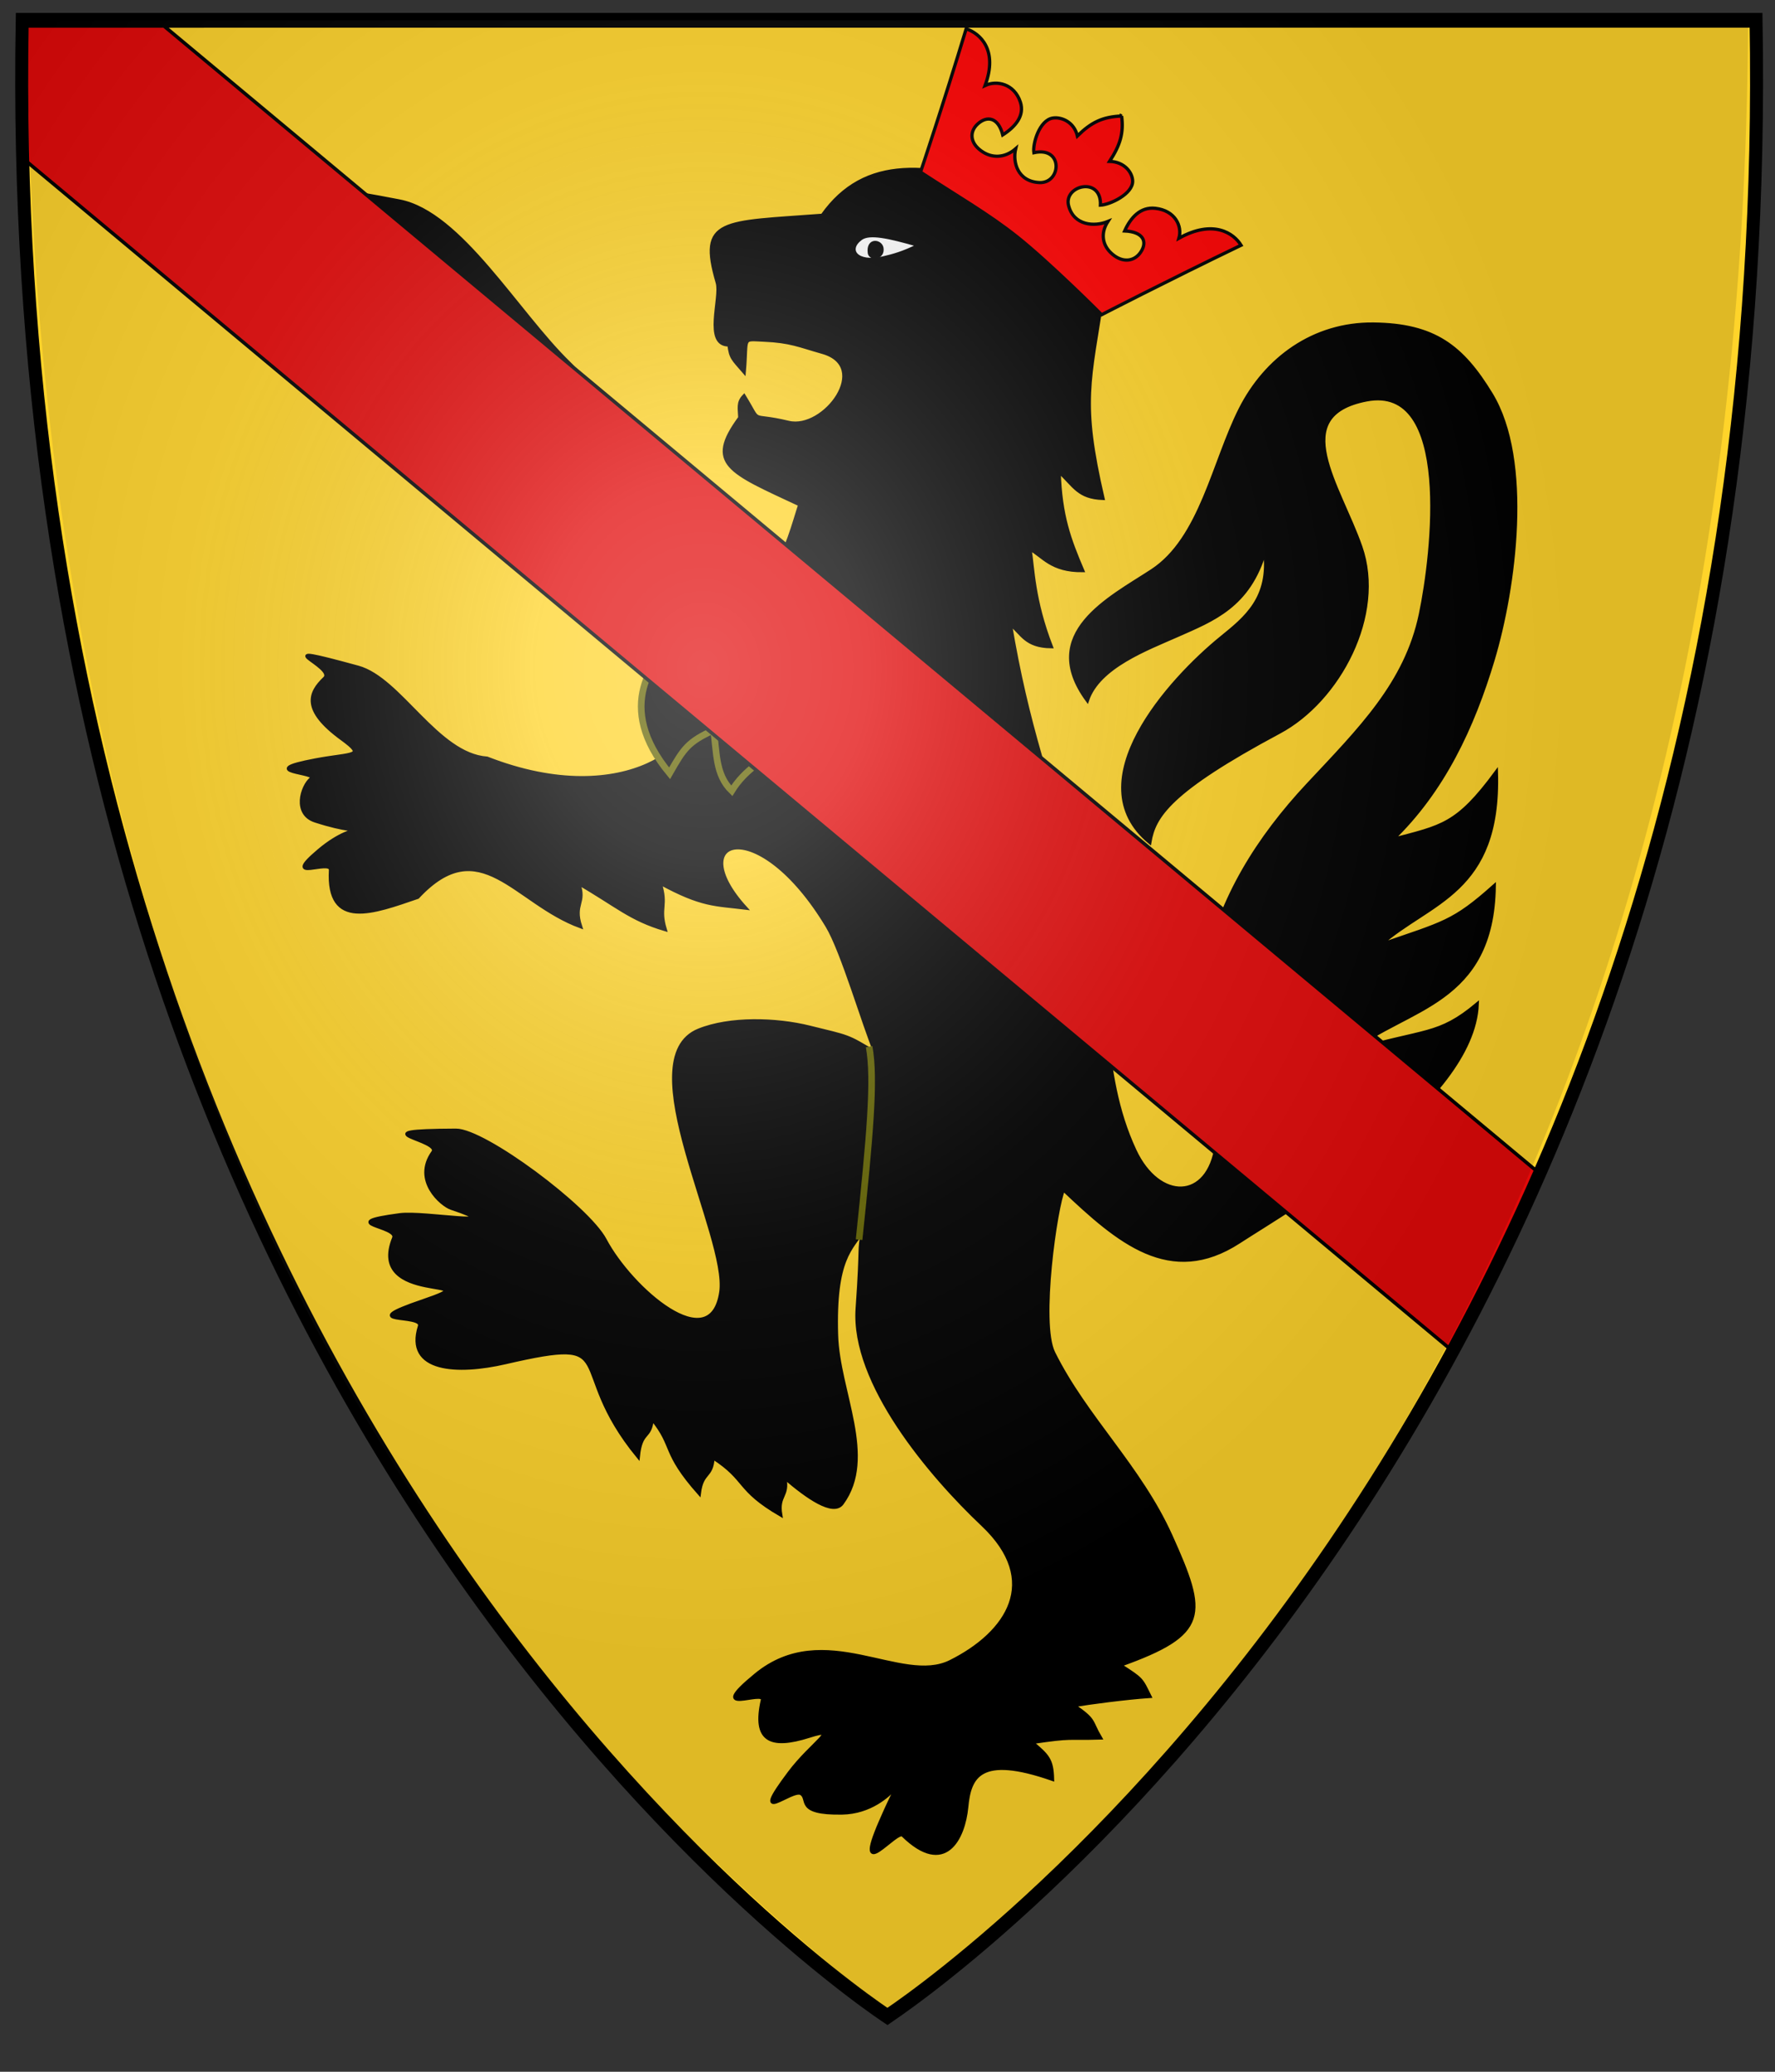
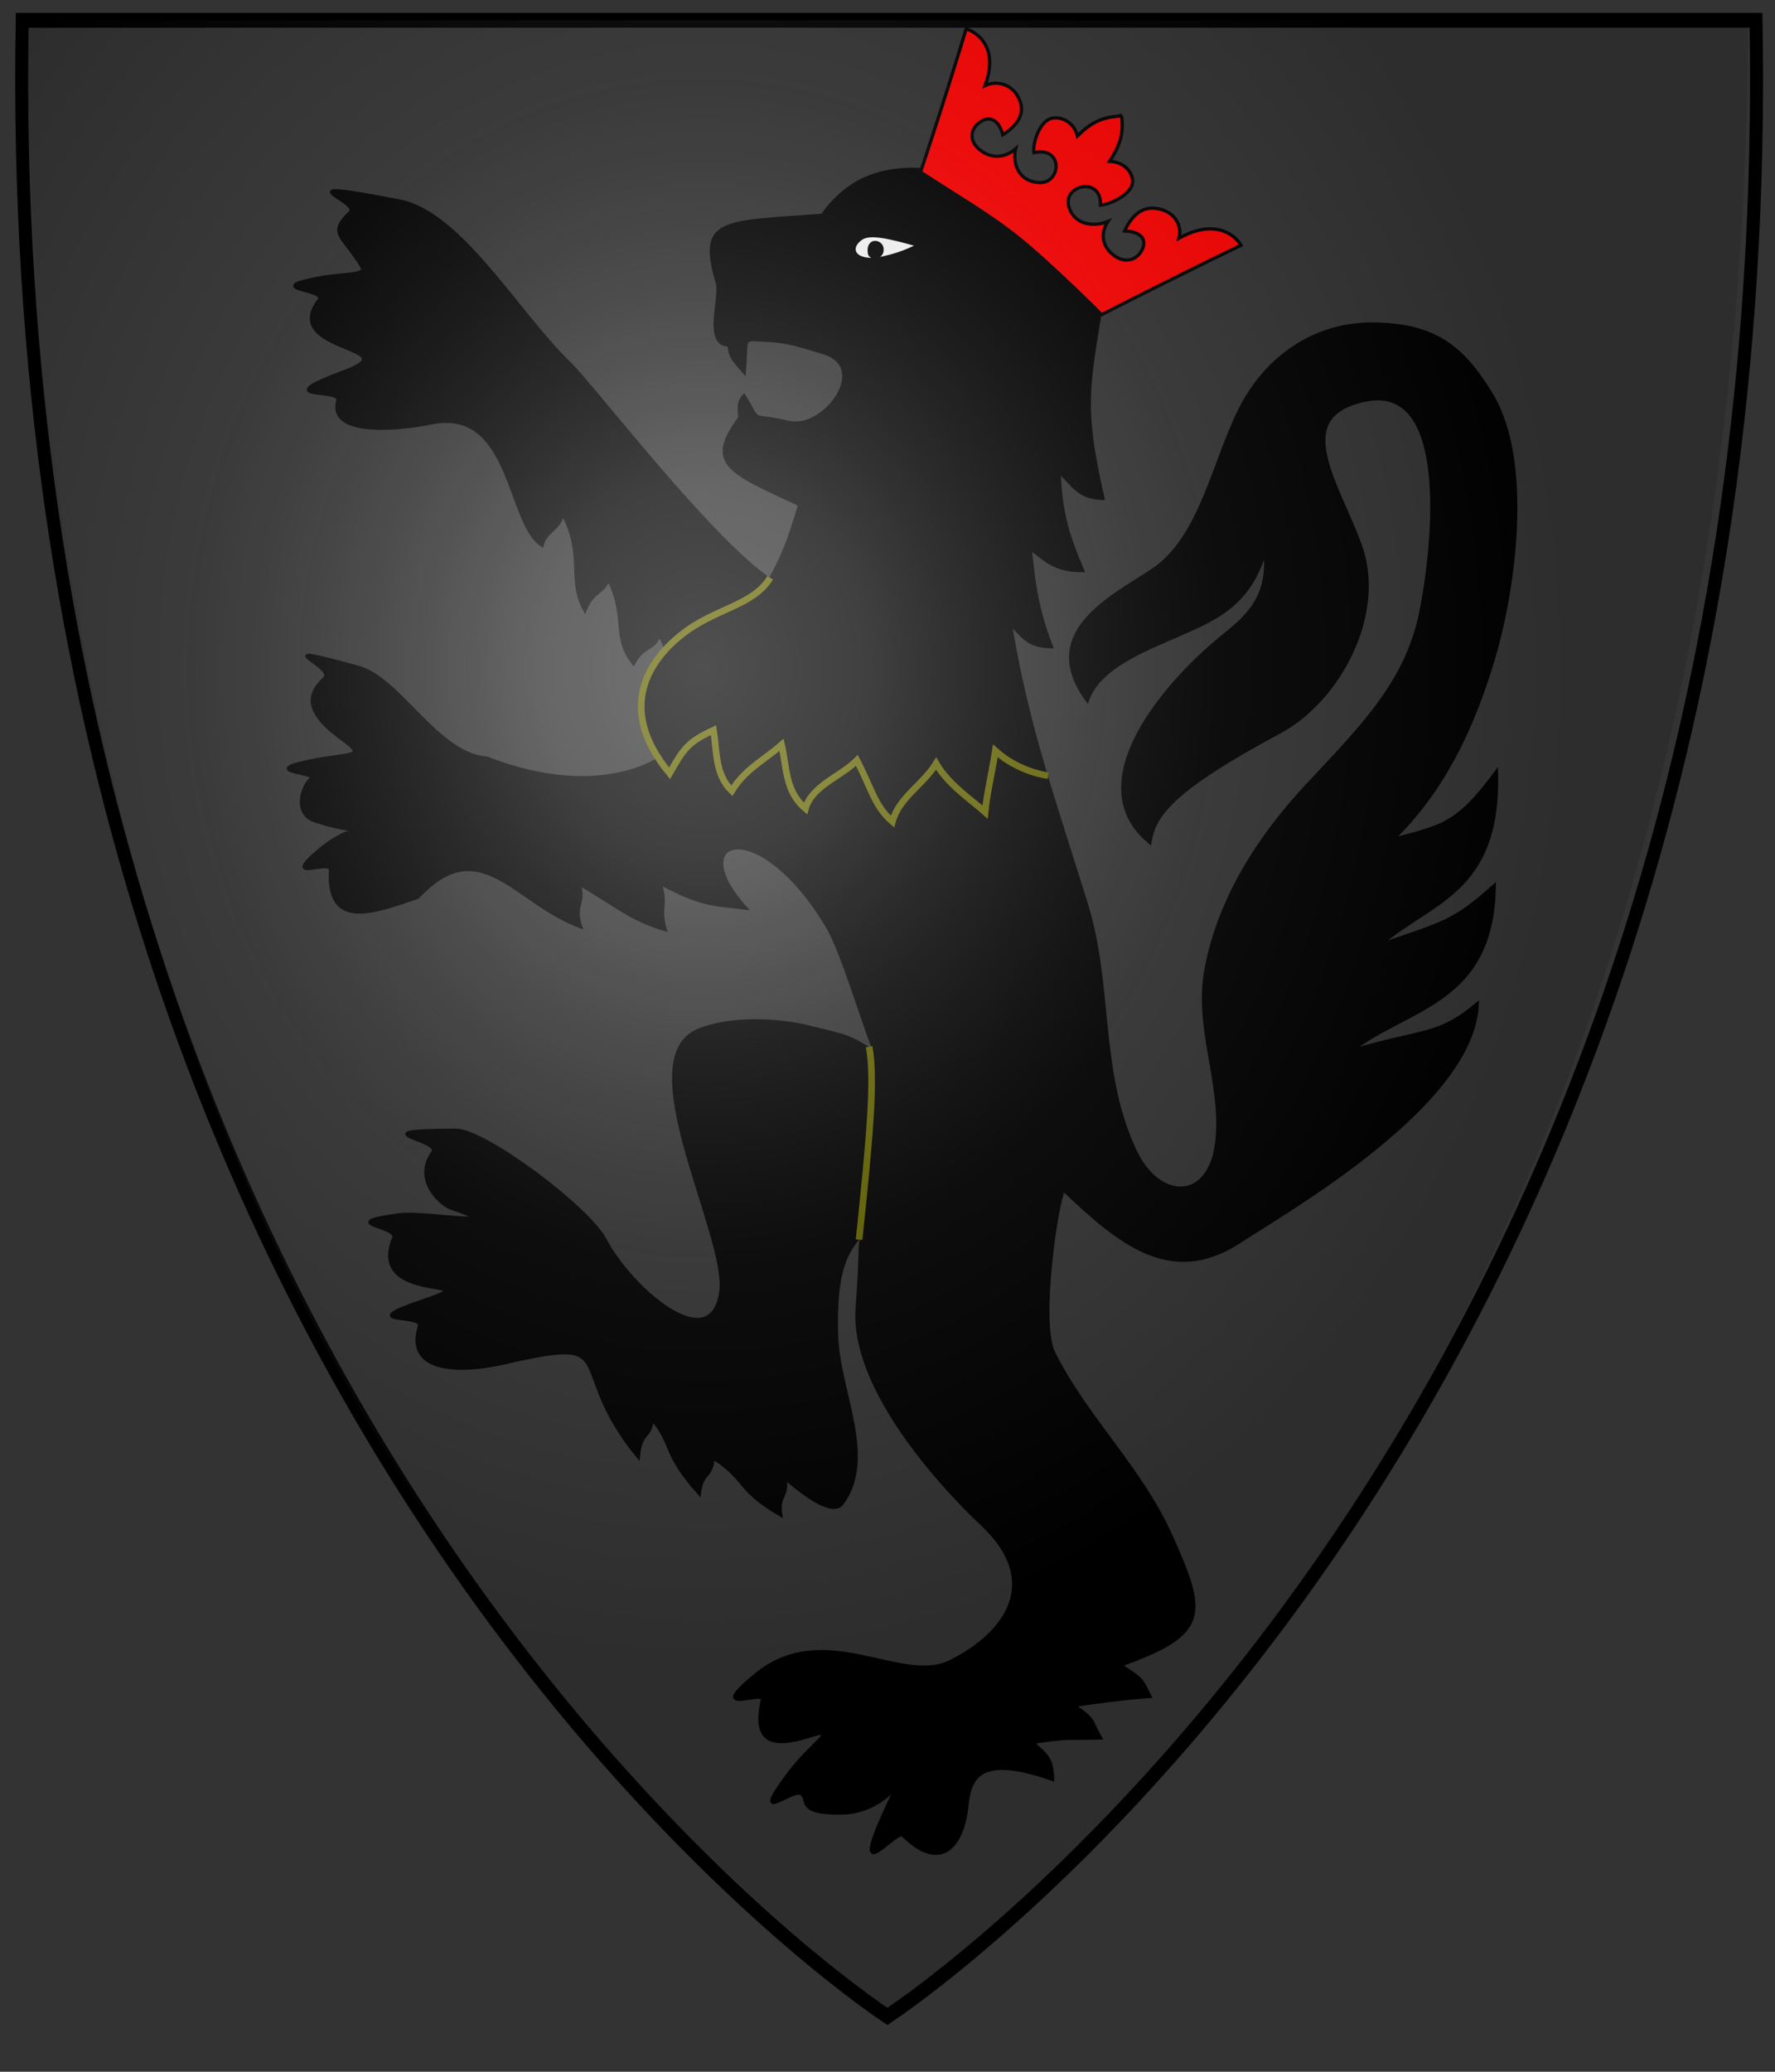
<svg xmlns="http://www.w3.org/2000/svg" xmlns:ns1="http://www.inkscape.org/namespaces/inkscape" xmlns:ns2="http://sodipodi.sourceforge.net/DTD/sodipodi-0.dtd" xmlns:xlink="http://www.w3.org/1999/xlink" width="300" height="350" id="svg3074" version="1.1" ns1:version="1.0 (4035a4fb49, 2020-05-01)" ns2:docname="blazoenjannamen.svg">
  <rect width="100%" height="100%" fill="#333333" stroke="none" />
  <defs id="defs3">
    <radialGradient ns1:collect="always" xlink:href="#linearGradient3012" id="radialGradient3018" cx="316.954" cy="284.286" fx="316.954" fy="284.286" r="357.629" gradientTransform="matrix(2.356,0.003,-0.002,1.806,-446.174,-240.373)" gradientUnits="userSpaceOnUse" />
    <linearGradient id="linearGradient3012">
      <stop id="stop3016" offset="0" style="stop-color:#bababa;stop-opacity:0;" />
      <stop id="stop3014" offset="1" style="stop-color:#bababa;stop-opacity:1;" />
    </linearGradient>
    <radialGradient ns1:collect="always" xlink:href="#linearGradient3012" id="radialGradient3040" cx="316.954" cy="284.286" fx="316.954" fy="284.286" r="357.629" gradientTransform="matrix(2.356,0.003,-0.002,1.806,-446.174,-240.373)" gradientUnits="userSpaceOnUse" />
    <radialGradient r="357.629" fy="316.957" fx="318.471" cy="316.957" cx="318.471" gradientTransform="matrix(1.206,0.009,-0.006,0.814,-75.081,105.29)" gradientUnits="userSpaceOnUse" id="radialGradient3052" xlink:href="#linearGradient3012" ns1:collect="always" />
    <radialGradient ns1:collect="always" xlink:href="#linearGradient4434" id="radialGradient4440" cx="309.529" cy="307.459" fx="309.529" fy="307.459" r="357.629" gradientTransform="matrix(1.474,-0.003,0.002,1.145,-131.888,-60.359)" gradientUnits="userSpaceOnUse" />
    <linearGradient ns1:collect="always" id="linearGradient4434">
      <stop id="stop4438" offset="0" style="stop-color:#f2f2f2;stop-opacity:0;" />
      <stop id="stop4436" offset="1" style="stop-color:#f2f2f2;stop-opacity:1;" />
    </linearGradient>
    <radialGradient ns1:collect="always" xlink:href="#linearGradient4434-7" id="radialGradient4440-7" cx="309.529" cy="307.459" fx="309.529" fy="307.459" r="357.629" gradientTransform="matrix(1.474,-0.003,0.002,1.145,-131.888,-60.359)" gradientUnits="userSpaceOnUse" />
    <linearGradient ns1:collect="always" id="linearGradient4434-7">
      <stop id="stop4438-1" offset="0" style="stop-color:#f2f2f2;stop-opacity:0;" />
      <stop id="stop4436-2" offset="1" style="stop-color:#f2f2f2;stop-opacity:1;" />
    </linearGradient>
    <radialGradient ns1:collect="always" xlink:href="#linearGradient2893" id="radialGradient4246" cx="308.773" cy="332.618" fx="308.773" fy="332.618" r="311.538" gradientTransform="matrix(0.472,0,0,0.54,-26.891,-66.72)" gradientUnits="userSpaceOnUse" />
    <linearGradient id="linearGradient2893">
      <stop style="stop-color:white;stop-opacity:0.314;" offset="0" id="stop2895" />
      <stop id="stop2897" offset="0.19" style="stop-color:white;stop-opacity:0.251;" />
      <stop style="stop-color:#6b6b6b;stop-opacity:0.125;" offset="0.6" id="stop2901" />
      <stop style="stop-color:black;stop-opacity:0.125;" offset="1" id="stop2899" />
    </linearGradient>
  </defs>
  <ns2:namedview ns1:document-units="mm" id="base" pagecolor="#ffffff" bordercolor="#666666" borderopacity="1.0" ns1:pageopacity="0.0" ns1:pageshadow="2" ns1:zoom="1.0289025" ns1:cx="-93.320523" ns1:cy="228.61306" ns1:current-layer="layer4" showgrid="false" ns1:window-width="1920" ns1:window-height="1009" ns1:window-x="-8" ns1:window-y="-8" ns1:window-maximized="1" ns1:document-rotation="0" units="px" />
  <g ns2:insensitive="true" ns1:groupmode="layer" id="layer4" ns1:label="Veld">
    <g id="g3106-1" transform="matrix(0.415,0,0,0.472,-0.777,-30.057)" style="display:inline;fill:#ffd42a;fill-opacity:1;stroke:none">
-       <path ns2:nodetypes="cccc" ns1:connector-curvature="0" id="path3084-7" d="m 10.426,70.83 706.129,-0.014 C 726.735,576.527 365.447,783.609 362.792,785.268 360.192,783.734 0.246,576.54 10.426,70.83 Z" style="fill:#ffd42a;fill-opacity:1;stroke:none" />
-     </g>
+       </g>
  </g>
  <g ns1:groupmode="layer" id="layer9" ns1:label="Stuk" style="display:inline" ns2:insensitive="true" />
  <g ns1:groupmode="layer" id="layer2" ns1:label="Meubel" style="display:inline" ns2:insensitive="true">
    <g id="g4261" transform="matrix(0.448,0,0,0.448,-17.406,-19.066)">
      <g style="fill:#000000;fill-opacity:1" id="g4189" transform="translate(-95.042,-31.418)">
        <g transform="matrix(0.665,0,0,0.665,133.567,95.67)" id="g4209" style="display:inline;fill:#000000;fill-opacity:1;stroke-width:2;stroke-miterlimit:4;stroke-dasharray:none">
          <path style="display:inline;fill:#000000;fill-opacity:1;stroke:#000000;stroke-width:1.331;stroke-miterlimit:4;stroke-dasharray:none;stroke-opacity:1" d="m 444.311,155.266 c -37.898,2.855 -46.706,1.153 -39.601,25.356 1.664,5.667 -5.09,23.689 4.408,23.432 0.617,4.938 1.34,5.24 5.66,10.229 1.174,-13.389 -1.12,-12.402 7.455,-12.031 10.116,0.437 13.305,2.11 22.094,4.589 18.939,5.341 0.818,29.806 -12.785,26.549 -15.415,-3.691 -9.873,1.265 -16.788,-9.985 -2.365,2.459 -1.678,4.523 -1.545,8.164 -12.836,17.461 -4.239,20.266 22.651,32.816 -2.426,7.296 -4.448,16.239 -11.359,28.373 -23.393,-16.033 -66.448,-72.715 -75.707,-81.664 -19.618,-18.96 -41.056,-56.775 -64.148,-61.229 -46.653,-8.998 -14.222,0.032 -18.518,4.242 -8.376,8.209 -3.111,8.155 4.391,20.389 2.205,3.597 -6.731,2.674 -15.508,4.309 -23.3,4.339 2.754,4.028 -0.59,8.373 -15.109,19.633 34.958,17.526 9.326,27.117 -29.505,11.04 -0.704,5.783 -2.213,10.826 -3.673,12.277 18.987,11.616 35.322,8.326 30.433,-6.128 28.747,37.973 41.625,46.154 1.441,-5.603 7.182,-6.246 7.674,-12.188 8.748,15.875 2.029,25.352 8.539,36.746 2.824,-7.31 7.097,-6.466 8.887,-11.836 7.41,15.227 1.445,21.75 9.447,31.916 4.013,-7.253 7.106,-4.468 9.73,-10.635 5.415,7.49 3.734,21.865 9.656,27.85 8.963,10.485 -21.261,39.473 -74.662,18.625 -18.947,-1.345 -32.847,-29.979 -48.709,-34.314 -37.424,-10.228 -7.873,-0.328 -12.586,4.143 -5.74,5.444 -8.537,11.818 6.48,22.766 9.578,6.983 4.041,5.435 -10.039,8.1 -23.338,4.416 1.53,4.461 -1.465,6.945 -3.674,3.047 -6.638,13.306 1.455,15.924 23.389,7.565 17.121,-2.03 1.395,11.266 -14.71,12.437 4.681,2.753 4.43,7.35 -1.237,22.603 16.189,15.895 32.844,10.207 23.624,-25.333 36.675,1.986 61.438,11.062 -2.841,-8.703 2.054,-8.78 -0.738,-16.289 14.38,8.271 19.603,13.56 32.682,17.396 -2.511,-8.351 0.851,-8.893 -1.945,-17.572 15.908,8.694 20.919,8.057 32.287,9.461 -24.043,-26.376 4.74,-36.538 30.873,6.832 5.759,9.557 13.959,37.885 18.234,47.867 -11.003,-6.686 -9.841,-5.908 -24.914,-9.65 -12.633,-3.137 -30.091,-3.621 -41.814,1.123 -26.414,10.688 11.446,77.949 8.391,98.744 -3.724,25.35 -34.056,-1.255 -43.809,-19.691 -6.494,-12.276 -45.502,-41.358 -56.25,-41.311 -37.858,0.168 -5.142,3.371 -8.629,8.248 -7.62,10.658 3.324,19.9 6.885,21.086 23.039,7.675 -10.025,1.32 -19.432,2.572 -24.836,3.306 -0.309,3.976 -2.24,8.711 -10.435,25.589 38.571,14.35 11.105,23.713 -26.947,9.186 0.227,4.516 -1.371,9.551 -5.424,17.086 14.432,17.844 32.352,13.705 45.422,-10.491 21.867,1.076 50.125,35.508 1.038,-10.202 4.462,-6.34 5.27,-14.256 8.65,10.626 3.797,12.332 17.77,28.098 1.056,-8.487 4.732,-5.756 5.168,-13.52 13.167,8.541 8.835,11.871 25.541,21.617 -1.26,-7.498 3.035,-6.803 1.545,-14.016 8.475,7.312 18.342,14.238 21.66,9.707 12.757,-17.422 -1.482,-42.069 -2.129,-63.479 -0.879,-29.089 5.78,-32.541 10.072,-39.547 -1.765,8.872 -0.331,3.715 -2.166,29.49 -2.005,28.162 27.722,63.069 47.314,81.568 22.534,21.276 9.441,40.934 -12.143,51.713 -18.65,9.314 -47.528,-16.341 -73.492,4.988 -19.584,16.088 3.549,5.082 2.543,9.496 -3.491,15.312 2.976,18.201 17.506,13.609 12.605,-3.984 1.131,2.535 -7.287,13.715 -15.73,20.892 0.851,5.816 4.32,7.891 3.431,2.052 -2.229,7.629 15.479,7.33 21.383,-0.361 27.062,-25.709 14.449,3.527 -10.285,23.841 6.102,2.518 8.498,4.859 15.957,15.596 22.92,1.141 24.037,-10.537 1.086,-11.355 4.708,-20.233 32.395,-10.57 -0.181,-7.359 -1.738,-8.816 -7.764,-13.879 15.832,-2.354 12.881,-1.311 25.857,-1.705 -3.876,-6.594 -1.695,-6.488 -10.109,-12.227 5.822,-0.989 19.833,-2.848 28.754,-3.445 -3.267,-6.602 -2.725,-6.28 -11.223,-11.754 33.34,-11.895 32.61,-18.945 19.199,-48.73 -11.753,-26.104 -32.144,-44.606 -44.293,-69.092 -5.567,-11.22 0.93,-55.573 3.742,-61.617 20.74,19.646 40.34,36.551 66.244,19.744 20.529,-13.32 88.273,-52.247 89.906,-89.666 -14.72,12.281 -19.44,9.383 -47.674,17.691 21.139,-16.726 53.464,-17.704 54.094,-62.275 -15.44,13.767 -18.93,13.906 -43.146,22.291 18.634,-16.645 45.328,-19.532 43.955,-65.23 -14.852,20.109 -20.402,20.451 -39.264,25.461 19.194,-18.461 30.39,-42.444 38.012,-67.867 8.122,-27.092 14.593,-75.177 -0.721,-100.279 -10.848,-17.781 -21.323,-26.088 -44.346,-26.342 -22.69,-0.25 -40.667,13.08 -50.248,32.006 -10.142,20.033 -14.88,48.941 -33.352,61.012 -15.995,10.452 -42.911,23.655 -24.436,48.861 4.26,-12.674 22.571,-19.426 33.92,-24.459 13.437,-5.959 27.088,-11.006 33.125,-31.883 2.187,17.854 -7.203,25.243 -16.455,32.756 -19.633,15.943 -54.43,54.459 -27.039,77.133 1.614,-9.754 7.33,-19.336 48.947,-41.588 22.355,-11.952 39.631,-44.185 30.672,-69.842 -8.046,-23.044 -28.085,-49.651 2.193,-55.492 32.776,-6.322 25.205,58.135 20.43,80.934 -5.491,26.216 -22.913,43.336 -42.607,64.396 -18.473,19.754 -33.201,42.924 -38.227,69.062 -4.44,23.093 6.927,44.457 3.826,66.779 -2.979,21.443 -21.85,21.407 -30.877,2.078 -14.121,-30.238 -8.613,-61.846 -18.395,-93.16 -14.052,-44.985 -22.268,-67.673 -28.619,-105.504 4.472,3.573 5.777,8.406 15.449,8.527 -6.855,-17.725 -6.854,-29.543 -8.047,-36.895 5.025,2.739 8.092,8.293 19.895,8.191 -5.029,-11.823 -8.298,-20.468 -8.886,-37.332 5.905,5.476 7.325,9.74 16.543,10.098 -8.471,-36.643 -5.1,-43.489 0.1,-77.564 19.912,-4.841 -15.256,-32.671 -32.205,-38.253 -33.188,-10.932 -57.622,-13.72 -73.758,9.11 z" transform="matrix(1.503,0,0,1.503,-200.777,-143.81)" id="path3026-8" ns1:connector-curvature="0" ns2:nodetypes="csccsssccccsssssssssccccccccssssssssccccccscssssssssssssccccccsscssssssssssssccccccsscsccccccssssscscscssssssssscccccccscc" />
          <path ns2:nodetypes="csccccccccccc" id="path122" d="m 437.427,295.01 c -9.767,16.057 -31.383,17.142 -50.519,32.428 -16.652,13.302 -37.923,40.559 -6.547,78.454 8.008,-14.029 10.422,-17.81 24.935,-24.464 1.903,12.292 0.866,25.18 10.334,34.382 7.698,-12.405 17.706,-16.876 28.269,-26.102 2.948,12.943 1.953,26.351 13.552,36.137 3.665,-12.995 20.147,-18.153 29.163,-27.267 8.117,15.343 9.949,25.919 20.161,34.68 3.716,-13.661 17.297,-20.816 24.779,-32.88 7.111,12.137 19.956,20.465 27.77,27.482 1.06,-10.595 3.811,-21.742 5.826,-34.712 13.471,12.128 29.9,14.064 29.9,14.064" stroke-miterlimit="10" style="fill:#000000;fill-opacity:1;stroke:#646400;stroke-width:3.758;stroke-miterlimit:4;stroke-dasharray:none;stroke-opacity:1" ns1:connector-curvature="0" />
          <path ns2:nodetypes="cc" id="path122-3" d="m 493.557,560.905 c 3.397,18.415 0.45,50.643 -5.694,109.431" stroke-miterlimit="10" style="fill:#000000;fill-opacity:1;stroke:#646400;stroke-width:3.758;stroke-miterlimit:4;stroke-dasharray:none;stroke-opacity:1" ns1:connector-curvature="0" />
        </g>
        <g transform="matrix(0.656,-0.109,0.109,0.656,115.474,154.772)" id="g4209-0" style="display:inline;fill:#000000;fill-opacity:1;stroke-width:2;stroke-miterlimit:4;stroke-dasharray:none">
          <g style="fill:#000000;fill-opacity:1" id="g4143">
            <g style="fill:#000000;fill-opacity:1" id="g4158">
-               <path style="color:#000000;display:inline;overflow:visible;visibility:visible;opacity:1;fill:#ffffff;fill-opacity:1;fill-rule:nonzero;stroke:#000000;stroke-width:1.62;stroke-linecap:round;stroke-linejoin:round;stroke-miterlimit:4;stroke-dasharray:none;stroke-dashoffset:0;stroke-opacity:1;marker:none" d="m 506.86,98.336 c 5.297,-2.697 15.639,1.487 31.33,8.958 -9.311,2.813 -14.862,3.323 -20.734,3.7 -15.419,0.989 -19.76,-7.991 -10.596,-12.658 z" id="path14402-7-3-7" ns1:connector-curvature="0" ns2:nodetypes="scss" />
+               <path style="color:#000000;display:inline;overflow:visible;visibility:visible;opacity:1;fill:#ffffff;fill-opacity:1;fill-rule:nonzero;stroke:#000000;stroke-width:1.62;stroke-linecap:round;stroke-linejoin:round;stroke-miterlimit:4;stroke-dasharray:none;stroke-dashoffset:0;stroke-opacity:1;marker:none" d="m 506.86,98.336 c 5.297,-2.697 15.639,1.487 31.33,8.958 -9.311,2.813 -14.862,3.323 -20.734,3.7 -15.419,0.989 -19.76,-7.991 -10.596,-12.658 " id="path14402-7-3-7" ns1:connector-curvature="0" ns2:nodetypes="scss" />
              <path style="color:#000000;display:inline;overflow:visible;visibility:visible;opacity:1;fill:#000000;fill-opacity:1;fill-rule:nonzero;stroke:#000000;stroke-width:1.675;stroke-linecap:round;stroke-linejoin:round;stroke-miterlimit:4;stroke-dasharray:none;stroke-dashoffset:0;stroke-opacity:1;marker:none" d="m 517.825,105.455 c -0.051,5.998 -7.8,5.379 -7.642,1.53 0.335,-8.18 7.677,-5.702 7.642,-1.53 z" id="path14402-7-3-7-2" ns1:connector-curvature="0" ns2:nodetypes="sss" />
            </g>
          </g>
        </g>
      </g>
    </g>
  </g>
  <g ns1:groupmode="layer" id="layer7" ns1:label="Breuk" style="display:inline" ns2:insensitive="true">
    <g transform="matrix(0.472,0,0,0.472,-27.744,-36.546)" style="display:inline" id="g4394">
      <g id="g4231">
-         <path ns1:connector-curvature="0" style="display:inline;fill:#e20909;stroke:#000000;stroke-width:1.25;stroke-miterlimit:4;stroke-dasharray:none" d="m 67.158,84.562 0.629,50.236 510.069,425.313 c 10.971,-20.621 21.363,-41.786 31.104,-63.601 L 115.016,84.671 Z" id="path4-1" />
        <g id="g4432-3" style="display:inline;fill:#ffffff;stroke-width:4.708;stroke-miterlimit:4;stroke-dasharray:none" transform="matrix(0.128,-0.134,0.134,0.128,337.01,232.361)">
          <g style="fill:#ffffff;stroke-width:4.708;stroke-miterlimit:4;stroke-dasharray:none" transform="translate(-112.644,-65.777)" id="g4392-2">
            <g style="fill:#ffffff;stroke-width:4.708;stroke-miterlimit:4;stroke-dasharray:none" id="g4397-4" />
          </g>
          <g style="fill:#ffffff;stroke-width:4.708;stroke-miterlimit:4;stroke-dasharray:none" transform="translate(-112.643,-66.6)" id="g4402-4">
            <g id="g4344-3" style="fill:#ffffff;stroke-width:4.708;stroke-miterlimit:4;stroke-dasharray:none">
              <g id="g4303-6" style="fill:#ffffff;stroke-width:4.708;stroke-miterlimit:4;stroke-dasharray:none" />
              <g id="g4303-9-6" style="display:inline;fill:#ffffff;stroke-width:4.708;stroke-miterlimit:4;stroke-dasharray:none" transform="matrix(-1,0,0,1,-412.215,0)">
                <g style="fill:#ffffff;stroke-width:4.708;stroke-miterlimit:4;stroke-dasharray:none" id="g4421-4">
                  <g id="g4329" />
                </g>
              </g>
            </g>
          </g>
        </g>
        <g id="g4432-38" style="display:inline;fill:#ffffff;stroke-width:4.708;stroke-miterlimit:4;stroke-dasharray:none" transform="matrix(0.128,-0.134,0.134,0.128,535.863,398.085)">
          <g style="fill:#ffffff;stroke-width:4.708;stroke-miterlimit:4;stroke-dasharray:none" transform="translate(-112.644,-65.777)" id="g4392-5">
            <g style="fill:#ffffff;stroke-width:4.708;stroke-miterlimit:4;stroke-dasharray:none" id="g4397-1" />
          </g>
          <g style="fill:#ffffff;stroke-width:4.708;stroke-miterlimit:4;stroke-dasharray:none" transform="translate(-112.643,-66.6)" id="g4402-3">
            <g id="g4344-4" style="fill:#ffffff;stroke-width:4.708;stroke-miterlimit:4;stroke-dasharray:none">
              <g id="g4303-93" style="fill:#ffffff;stroke-width:4.708;stroke-miterlimit:4;stroke-dasharray:none" />
              <g id="g4303-9-4" style="display:inline;fill:#ffffff;stroke-width:4.708;stroke-miterlimit:4;stroke-dasharray:none" transform="matrix(-1,0,0,1,-412.215,0)">
                <g style="fill:#ffffff;stroke-width:4.708;stroke-miterlimit:4;stroke-dasharray:none" id="g4421-8" />
              </g>
            </g>
          </g>
        </g>
      </g>
      <g id="g4329-6" style="display:inline;fill:#ffffff;stroke-width:4.708;stroke-miterlimit:4;stroke-dasharray:none" transform="matrix(-0.128,0.134,0.134,0.128,61.082,128.087)" />
    </g>
    <path style="display:inline;fill:#ff0000;fill-opacity:1;stroke:#000000;stroke-width:0.554;stroke-miterlimit:4;stroke-dasharray:none;stroke-opacity:1" d="m 189.573,19.596 c -3.222,0.139 -5.113,1.05 -7.48,3.37 -0.555,-2.362 -2.687,-3.252 -4.16,-3.02 -2.266,0.357 -3.417,4.327 -3.194,5.849 5.063,-1.11 4.632,5.227 0.928,5.049 -3.677,-0.177 -4.541,-3.433 -4.008,-5.71 -1.862,1.616 -4.089,1.628 -5.831,0.346 -1.912,-1.371 -1.994,-3.259 -0.567,-4.549 1.592,-1.438 3.474,-1.093 4.216,1.86 2.123,-1.355 3.74,-3.236 2.976,-5.551 -1.02,-3.089 -3.992,-3.717 -5.961,-2.792 2.251,-6.059 -0.878,-8.803 -3.193,-9.584 -3.896,12.848 -7.716,24.215 -7.716,24.215 6.287,4.112 11.436,7.041 16.328,10.932 5.564,4.425 14.277,13.157 14.277,13.157 0,0 11.027,-5.695 23.569,-11.738 -1.239,-2.017 -4.663,-4.422 -10.501,-1.185 0.588,-2.013 -0.612,-4.678 -3.994,-5.053 -2.534,-0.281 -4.18,1.587 -5.182,3.824 3.188,0.141 3.897,1.835 2.709,3.591 -1.065,1.575 -3.026,1.846 -4.8,0.316 -1.651,-1.388 -2.06,-3.465 -0.739,-5.507 -2.253,0.924 -5.772,0.72 -6.643,-2.682 -0.877,-3.427 5.583,-5.01 5.383,-0.072 1.614,-0.076 5.5,-1.894 5.444,-4.078 -0.036,-1.42 -1.353,-3.245 -3.897,-3.322 1.803,-2.768 2.406,-4.763 2.033,-7.667 z" id="path3057" ns1:connector-curvature="0" ns2:nodetypes="ccscsccscscccscccscsccscscc" ns1:transform-center-y="8.4804433" ns1:transform-center-x="5.0178493" />
  </g>
  <g ns1:label="Rand" ns1:groupmode="layer" id="layer1" style="display:inline" ns2:insensitive="true">
    <g id="g3106" transform="matrix(0.415,0,0,0.472,-0.573,-29.996)" style="display:inline;stroke-width:5.292;stroke-miterlimit:4;stroke-dasharray:none">
      <path ns2:nodetypes="cccc" ns1:connector-curvature="0" id="path3084" d="m 10.426,70.83 706.129,-0.014 C 726.735,576.527 365.447,783.609 362.792,785.268 360.192,783.734 0.246,576.54 10.426,70.83 Z" style="fill:none;stroke:#000000;stroke-width:5.292;stroke-linecap:butt;stroke-linejoin:miter;stroke-miterlimit:4;stroke-dasharray:none;stroke-opacity:1" />
    </g>
  </g>
  <g ns1:groupmode="layer" id="layer3" ns1:label="Reflectie" ns2:insensitive="true">
    <path ns2:nodetypes="cccc" d="M 150.02,339.713 C 209.731,294.37 294.581,196.217 295.455,3.421 H 4.584 C 5.11,197.536 88.616,291.898 150.02,339.713 Z" style="display:inline;opacity:1;fill:url(#radialGradient4246);fill-opacity:1;fill-rule:evenodd;stroke:none;stroke-width:0.472px;stroke-linecap:butt;stroke-linejoin:miter;stroke-opacity:1" id="path2875" ns1:export-xdpi="144" ns1:export-ydpi="144" ns1:connector-curvature="0" />
  </g>
</svg>